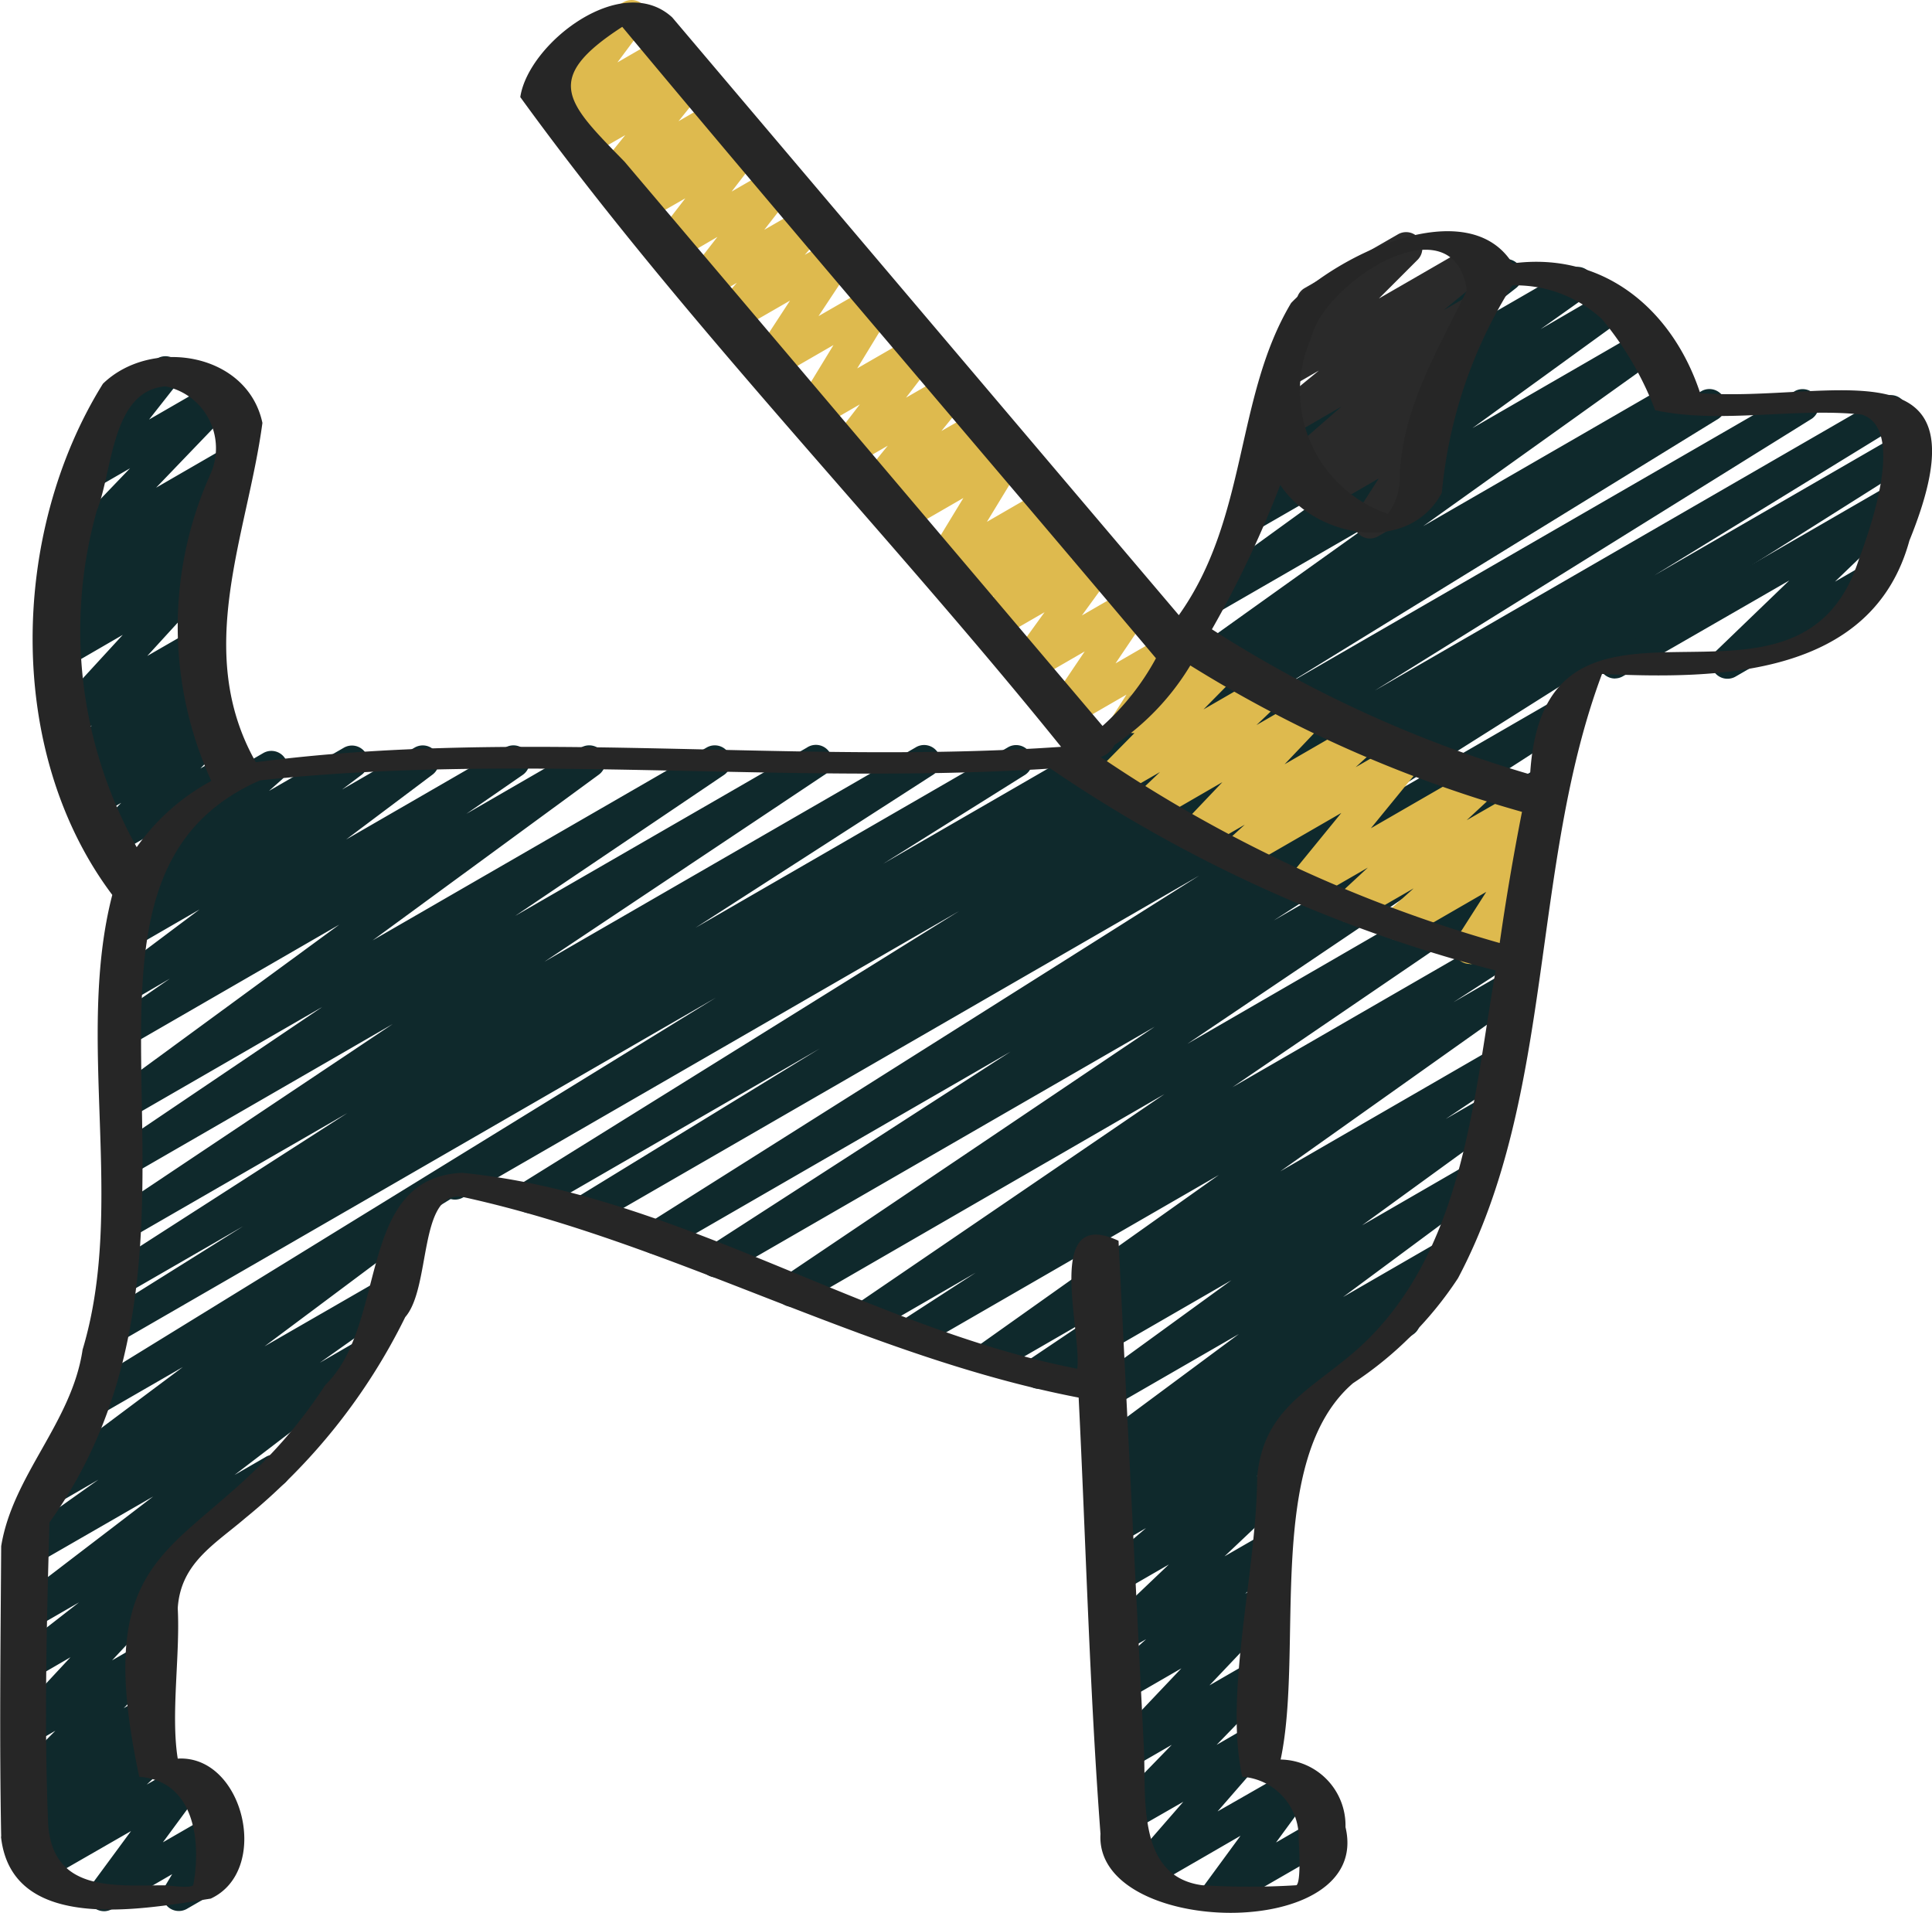
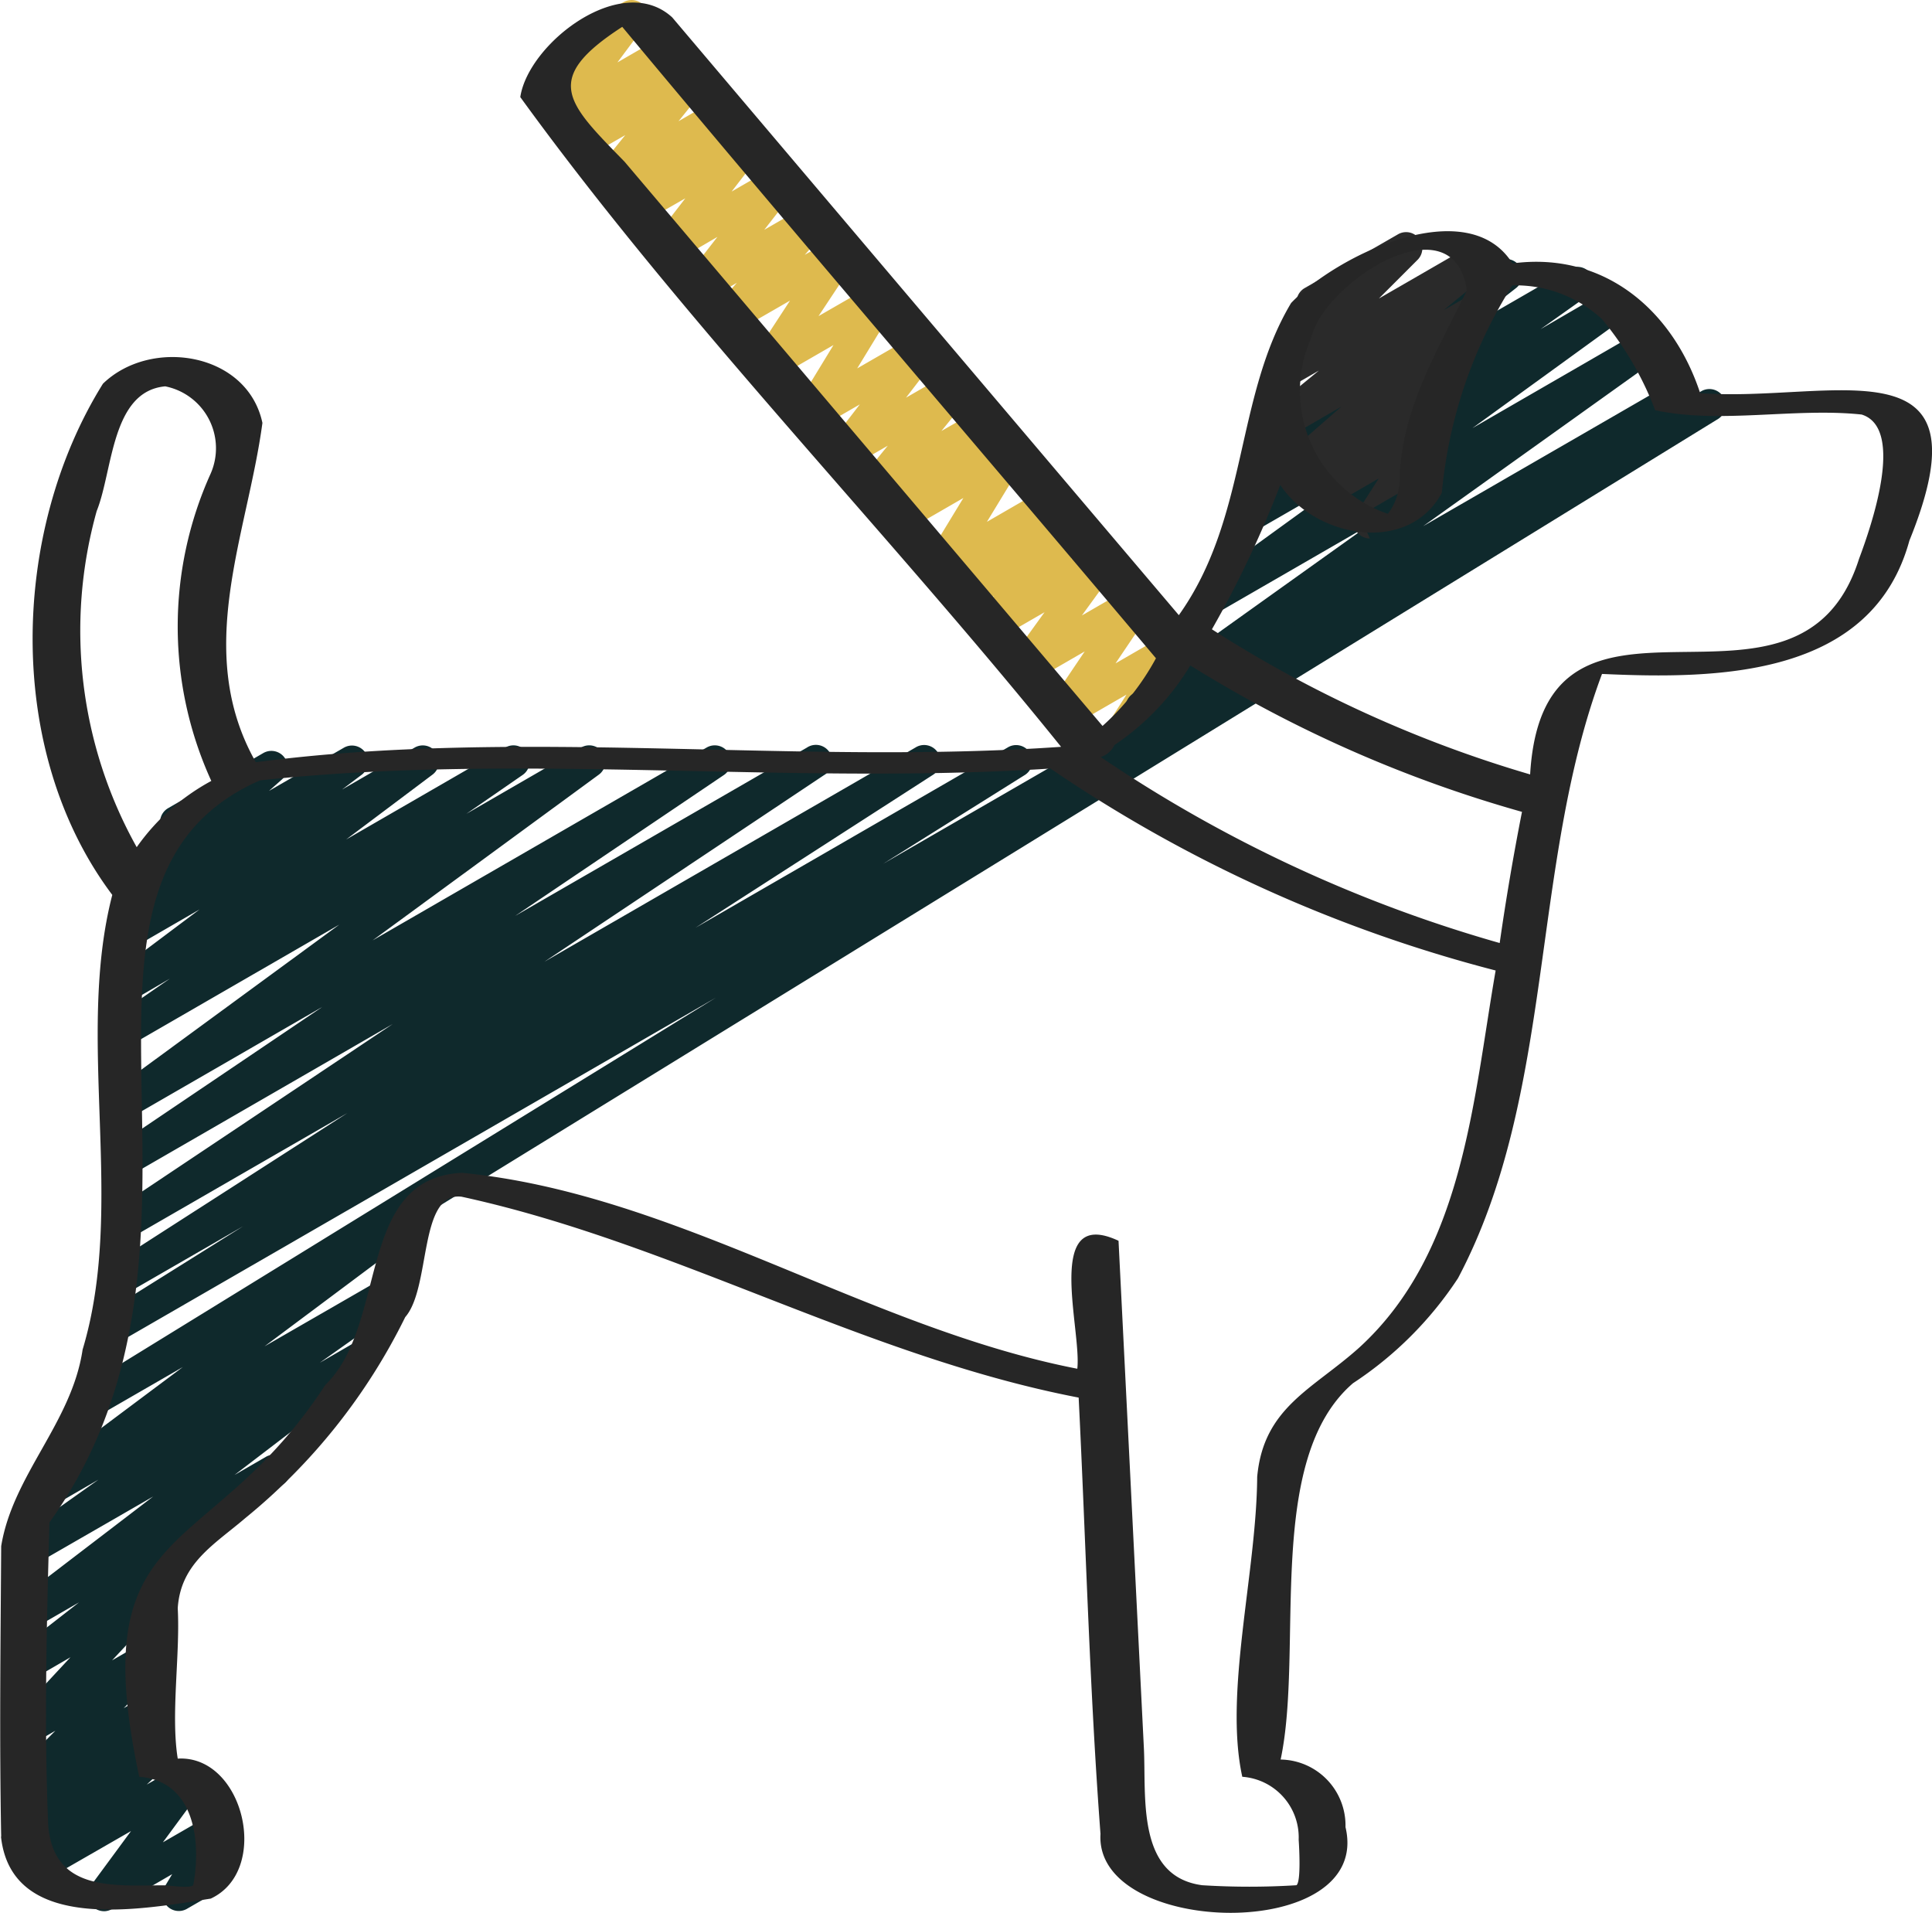
<svg xmlns="http://www.w3.org/2000/svg" width="58.589" height="58" viewBox="0 0 58.589 58">
-   <path data-name="Tracé 211" d="M3.956 27.142a.492.492 0 0 1-.363-.824l.885-.961-1.017.59a.492.492 0 0 1-.6-.769l.814-.835-.782.451a.492.492 0 0 1-.59-.779l.7-.681-.52.3a.492.492 0 0 1-.59-.781l.893-.857-.6.348a.492.492 0 0 1-.61-.758l2.147-2.337-1.725 1a.492.492 0 0 1-.568-.8l.928-.8-.309.178a.492.492 0 0 1-.559-.8l.879-.729-.148.086a.492.492 0 0 1-.6-.766l2.322-2.419-1.15.664a.492.492 0 0 1-.632-.731l1.082-1.368a.486.486 0 0 1-.34-.239.492.492 0 0 1 .18-.672l1.692-.988a.492.492 0 0 1 .631.73l-.885 1.125 1.934-1.116a.492.492 0 0 1 .6.766l-2.321 2.417 2.213-1.279a.492.492 0 0 1 .559.8l-.994.822a.492.492 0 0 1 .423.855l-.93.8a.492.492 0 0 1 .6.764l-2.139 2.34 1.365-.787a.492.492 0 0 1 .59.781l-.893.857.45-.26a.492.492 0 0 1 .59.779l-.7.682.423-.244a.492.492 0 0 1 .6.769l-.813.834.712-.411a.492.492 0 0 1 .608.759l-2.244 2.425a.492.492 0 0 1-.22.58l-.732.423a.5.5 0 0 1-.246.065z" fill="#0f292c" />
  <path data-name="Tracé 212" d="M33.876 22.917a.492.492 0 0 1-.415-.756l.7-1.1-1.68.971a.492.492 0 0 1-.653-.7l1.066-1.58-1.574.91a.492.492 0 0 1-.644-.714l1-1.385-1.432.827a.492.492 0 0 1-.61-.757l.513-.564-.689.393a.492.492 0 0 1-.6-.769l.268-.274-.371.213a.492.492 0 0 1-.666-.682l1.126-1.851-1.751 1.011a.492.492 0 0 1-.6-.764l.35-.371-.476.276a.492.492 0 0 1-.629-.737l.813-1-1.113.643a.492.492 0 0 1-.634-.727l.9-1.169-1.257.726a.492.492 0 0 1-.666-.682l1.124-1.843-1.745 1.007a.492.492 0 0 1-.658-.694l1.084-1.66-1.631.94a.492.492 0 0 1-.617-.749l.636-.73-.854.492a.492.492 0 0 1-.635-.727l.9-1.158-1.238.722a.492.492 0 0 1-.635-.726l.9-1.166-1.258.72a.492.492 0 0 1-.606-.76l.428-.46-.575.331a.492.492 0 0 1-.628-.735l.817-1.012-1.129.648a.492.492 0 0 1-.6-.77l.206-.21-.3.17a.492.492 0 0 1-.64-.72l.9-1.2a.492.492 0 0 1-.276-.917L18.911.065a.492.492 0 0 1 .639.72l-.826 1.107 1.342-.775a.492.492 0 0 1 .6.771l-.2.208.3-.169a.492.492 0 0 1 .628.735l-.817 1.013 1.122-.648a.492.492 0 0 1 .606.761l-.428.46.576-.332a.492.492 0 0 1 .634.726l-.9 1.166 1.255-.724a.492.492 0 0 1 .635.727l-.9 1.157 1.247-.72a.492.492 0 0 1 .617.75l-.636.729.856-.492a.492.492 0 0 1 .658.694l-1.097 1.656 1.632-.94a.492.492 0 0 1 .665.683l-1.124 1.842 1.745-1.007a.492.492 0 0 1 .635.726l-.9 1.169 1.258-.726a.492.492 0 0 1 .629.736l-.813 1 1.114-.639a.492.492 0 0 1 .6.764l-.353.372.48-.277a.492.492 0 0 1 .665.683l-1.126 1.851 1.752-1.013a.492.492 0 0 1 .6.768l-.267.274.37-.213a.492.492 0 0 1 .61.756l-.513.564.689-.393a.492.492 0 0 1 .644.714l-1.005 1.382 1.433-.827a.492.492 0 0 1 .653.7l-1.066 1.58 1.574-.91a.492.492 0 0 1 .661.689l-.787 1.239a.492.492 0 0 1 .228.917l-1.386.8a.492.492 0 0 1-.242.068z" fill="#deba4e" />
  <g data-name="Groupe 149" fill="#0f292c">
-     <path data-name="Tracé 213" d="M48.976 20.573a.492.492 0 0 1-.246-.918l8.54-4.931a.492.492 0 0 1 .59.781l-2.213 2.131.827-.477a.492.492 0 1 1 .492.852l-4.328 2.5a.492.492 0 0 1-.59-.78l2.212-2.13-5.038 2.9a.492.492 0 0 1-.246.07z" />
-     <path data-name="Tracé 214" d="M36.912 57.949a.492.492 0 0 1-.393-.787l1.1-1.5-2.745 1.587a.492.492 0 0 1-.617-.749l1.627-1.869-1.544.885a.492.492 0 0 1-.6-.767l1.794-1.845-1.29.745a.492.492 0 0 1-.6-.764l2.182-2.3-1.688.975a.492.492 0 0 1-.573-.793l1.193-1.066-.7.4a.492.492 0 0 1-.585-.787l1.973-1.878-1.482.855a.492.492 0 0 1-.565-.8l1.354-1.158-.866.5a.492.492 0 0 1-.531-.826l.435-.309a.492.492 0 0 1-.492-.849l.8-.558-.336.2a.492.492 0 0 1-.539-.82l4.345-3.222-3.9 2.25a.492.492 0 0 1-.535-.823l4.208-3.058-5.6 3.232a.492.492 0 0 1-.519-.834l1.914-1.287-2.929 1.692a.492.492 0 0 1-.53-.827l7.285-5.169-9.1 5.251a.492.492 0 0 1-.512-.838l2.237-1.449-3.115 1.8a.492.492 0 0 1-.522-.832l9.362-6.383-11.06 6.39a.492.492 0 0 1-.52-.833l11.283-7.6-13.069 7.54a.492.492 0 0 1-.513-.838l9.211-5.945-10.537 6.081a.492.492 0 0 1-.508-.841l16.765-10.579-18.441 10.644a.492.492 0 0 1-.5-.845l7.436-4.555-8.526 4.923a.492.492 0 1 1-.506-.844l13.26-8.249-15.025 8.672a.492.492 0 1 1-.492-.851l40.877-23.595a.492.492 0 0 1 .5.844L41.69 20.939l15.426-8.907a.492.492 0 0 1 .5.845l-7.453 4.572 7.322-4.229a.492.492 0 0 1 .508.842L41.234 24.64l6.092-3.517a.492.492 0 1 1 .513.839l-9.213 5.947 8.146-4.7a.492.492 0 0 1 .52.834l-11.284 7.606 10.207-5.9a.492.492 0 1 1 .523.833l-9.364 6.383 8.427-4.864a.492.492 0 0 1 .512.839l-2.233 1.446 1.5-.866a.492.492 0 0 1 .53.827l-7.285 5.169 6.405-3.7a.492.492 0 0 1 .52.834l-1.91 1.279 1.143-.659a.492.492 0 0 1 .534.823l-4.212 3.06 3.229-1.866a.492.492 0 0 1 .539.82l-4.345 3.22 2.936-1.695a.492.492 0 0 1 .527.829l-1.58 1.1a.492.492 0 0 1 .257.891l-3.391 2.41a.467.467 0 0 1 .071.081.492.492 0 0 1-.083.657l-1.355 1.167.416-.24a.492.492 0 1 1 .59.787l-1.982 1.875 1.243-.716a.492.492 0 0 1 .573.787l-1.19 1.063.5-.286a.492.492 0 0 1 .6.764l-2.182 2.3 1.408-.813a.492.492 0 0 1 .6.768l-1.791 1.849 1.038-.6a.492.492 0 0 1 .617.749l-1.626 1.869 2.23-1.274a.492.492 0 0 1 .642.716l-1.1 1.5 1.115-.644a.492.492 0 1 1 .492.852l-3.148 1.815a.482.482 0 0 1-.244.063z" />
    <path data-name="Tracé 215" d="M34.623 21.939a.492.492 0 0 1-.286-.891l7.127-5.091-4.558 2.631a.492.492 0 0 1-.534-.824l4.623-3.35-2.951 1.7a.492.492 0 0 1-.53-.826l1.413-1-.221.128a.492.492 0 0 1-.55-.813l4.643-3.639a.492.492 0 0 1 .2-.647l2.432-1.4a.492.492 0 0 1 .549.813l-1.736 1.36 3.353-1.936a.492.492 0 0 1 .53.827l-1.409 1 2.024-1.177a.492.492 0 0 1 .534.824l-4.623 3.352 5.094-2.942a.492.492 0 0 1 .532.826l-7.12 5.089 7.418-4.283a.492.492 0 1 1 .492.852l-16.2 9.35a.483.483 0 0 1-.251.066z" />
    <path data-name="Tracé 216" d="M3.156 57.949a.492.492 0 0 1-.393-.787l1.21-1.643-2.622 1.507a.492.492 0 1 1-.59-.787l.569-.522-.311.179a.492.492 0 0 1-.582-.787l.753-.7-.171.1a.492.492 0 0 1-.59-.773l1.25-1.259-.664.384a.492.492 0 0 1-.6-.761l1.722-1.851-1.118.649a.492.492 0 0 1-.548-.813l1.925-1.5-1.377.795a.492.492 0 0 1-.544-.816l4.17-3.189-3.626 2.088a.492.492 0 0 1-.53-.827l2.493-1.77-1.631.943a.492.492 0 0 1-.541-.819l4.735-3.541-2.629 1.517a.492.492 0 0 1-.5-.844L21.71 30.249 3.607 40.699a.492.492 0 0 1-.508-.843l4.275-2.676-3.523 2.032a.492.492 0 1 1-.512-.84l7.195-4.623-6.572 3.791a.492.492 0 0 1-.518-.835l8.466-5.656-7.941 4.584a.492.492 0 0 1-.52-.832l6.329-4.273-5.809 3.353a.492.492 0 0 1-.537-.822l6.858-5.024-6.321 3.65a.492.492 0 0 1-.525-.831l1.707-1.181-1.18.689a.492.492 0 0 1-.542-.819l2.622-1.968-2.041 1.18a.492.492 0 0 1-.542-.818l.75-.568a.494.494 0 0 1-.428-.853l1.316-1.157a.492.492 0 0 1-.006-.856l2.888-1.672a.492.492 0 0 1 .57.795l-.4.354 2.275-1.312a.492.492 0 0 1 .542.818l-.6.452 2.2-1.271a.492.492 0 0 1 .542.819l-2.619 1.967 4.829-2.789a.492.492 0 0 1 .525.831l-1.709 1.18 3.478-2.009a.492.492 0 0 1 .537.823L11.3 28.513l10.131-5.848a.492.492 0 0 1 .521.834l-6.328 4.271 8.842-5.1a.492.492 0 1 1 .519.835l-8.474 5.654 11.248-6.492a.492.492 0 1 1 .512.84l-7.18 4.623 9.46-5.462a.492.492 0 1 1 .507.843l-4.276 2.679 24.834-14.341a.492.492 0 0 1 .5.845l-39.165 24.1a.492.492 0 0 1-.188.486l-4.741 3.542 3.646-2.1a.492.492 0 0 1 .53.827l-2.5 1.77 1.036-.6a.492.492 0 0 1 .545.816l-4.167 3.187.956-.552a.492.492 0 0 1 .549.813l-3.573 2.782a.539.539 0 0 1 .1.1.492.492 0 0 1-.027.641l-1.718 1.837 1.016-.585a.492.492 0 0 1 .59.773l-1.254 1.262.674-.393a.492.492 0 0 1 .582.787l-.75.7.176-.1a.492.492 0 0 1 .585.787l-.567.535 1.06-.613a.492.492 0 0 1 .642.717L4.94 55.86l1.425-.822a.495.495 0 0 1 .673.679l-.362.6a.492.492 0 0 1 .136.9l-1.142.659a.493.493 0 0 1-.671-.679l.222-.371-1.822 1.055a.482.482 0 0 1-.243.069z" />
  </g>
-   <path data-name="Tracé 217" d="M41.543 16.328a.492.492 0 0 1-.413-.757l.681-1.063-1.559.9a.492.492 0 0 1-.575-.787l.272-.248-.373.215a.492.492 0 0 1-.569-.8l1.673-1.46-1.6.927a.492.492 0 0 1-.559-.807l1.475-1.212-.925.533a.492.492 0 0 1-.59-.773l1.343-1.343a.513.513 0 0 1-.44-.246.492.492 0 0 1 .18-.672l2.842-1.637a.492.492 0 0 1 .59.773l-1.18 1.18 2.878-1.661a.492.492 0 0 1 .558.806l-1.476 1.212.82-.473a.492.492 0 0 1 .569.8l-1.672 1.458a.492.492 0 0 1 .553.8l-.654.59a.492.492 0 0 1 .339.751l-.74 1.156a.511.511 0 0 1 .458.245.492.492 0 0 1-.18.672l-1.475.853a.492.492 0 0 1-.251.067z" fill="#2a2a2a" />
-   <path data-name="Tracé 218" d="M44.573 29.228a.492.492 0 0 1-.414-.757l.912-1.428-2.435 1.407a.492.492 0 0 1-.575-.787l.808-.727-1.693.977a.492.492 0 0 1-.581-.785l.885-.821-1.752 1.011a.492.492 0 0 1-.626-.741l1.574-1.928-2.985 1.722a.492.492 0 0 1-.578-.787l.635-.579-1.279.738a.492.492 0 0 1-.6-.765l1.2-1.262-2.066 1.195a.492.492 0 0 1-.582-.783l.756-.719-1.341.774a.492.492 0 0 1-.6-.771l1.167-1.184a.485.485 0 0 1-.4-.174.492.492 0 0 1 0-.632l1.243-1.494a.492.492 0 0 1 .232-.539l.492-.284a.492.492 0 0 1 .625.741l-.071.085.393-.227a.492.492 0 0 1 .6.771l-1.02 1.035 1.779-1.028a.492.492 0 0 1 .585.782l-.757.72 1.452-.838a.492.492 0 0 1 .6.765l-1.2 1.262 2.213-1.279a.492.492 0 0 1 .578.787l-.636.581 1.41-.814a.492.492 0 0 1 .626.738l-1.574 1.927 3.211-1.853a.492.492 0 0 1 .579.787l-.885.822 1.951-1.12a.492.492 0 0 1 .575.787l-.809.728.135-.078a.492.492 0 0 1 .66.689l-.937 1.467a.492.492 0 0 1 .355.906l-1.586.916a.492.492 0 0 1-.246.069z" fill="#deba4e" />
+   <path data-name="Tracé 217" d="M41.543 16.328a.492.492 0 0 1-.413-.757l.681-1.063-1.559.9a.492.492 0 0 1-.575-.787l.272-.248-.373.215a.492.492 0 0 1-.569-.8l1.673-1.46-1.6.927a.492.492 0 0 1-.559-.807l1.475-1.212-.925.533a.492.492 0 0 1-.59-.773l1.343-1.343a.513.513 0 0 1-.44-.246.492.492 0 0 1 .18-.672l2.842-1.637a.492.492 0 0 1 .59.773l-1.18 1.18 2.878-1.661a.492.492 0 0 1 .558.806l-1.476 1.212.82-.473a.492.492 0 0 1 .569.8l-1.672 1.458a.492.492 0 0 1 .553.8l-.654.59l-.74 1.156a.511.511 0 0 1 .458.245.492.492 0 0 1-.18.672l-1.475.853a.492.492 0 0 1-.251.067z" fill="#2a2a2a" />
  <path data-name="Tracé 219" d="M.03 55.689c.323 2.963 4.308 2.2 6.36 1.878 1.837-.852 1-4.362-1-4.245-.216-1.342.077-3.156 0-4.559.087-1.364 1.107-1.929 2.042-2.728a18.209 18.209 0 0 0 4.857-6.1c.787-.9.4-3.808 1.709-3.65 6.418 1.393 12.229 4.844 18.713 6.091.219 4.407.331 8.831.662 13.229-.191 3.135 8.268 3.315 7.43-.206a2 2 0 0 0-1.967-2.049c.71-3.344-.5-9.088 2.194-11.41a11.079 11.079 0 0 0 3.184-3.183c2.951-5.566 2.184-12.492 4.368-18.323 3.5.161 8.185.11 9.321-4.041 2.513-6.189-2.379-4.177-6.344-4.472-.837-2.541-2.939-4.305-5.693-3.934-1.363-2.169-5.321-.254-6.712 1.2-1.708 2.852-1.3 6.512-3.405 9.465Q28.065 9.596 20.385.527c-1.53-1.406-4.364.786-4.607 2.417 4.959 6.84 11.055 13.07 16.4 19.7-8.066.563-16.405-.59-24.42.467-1.907-3.368-.256-6.885.2-10.288-.455-2.138-3.378-2.6-4.836-1.189-2.8 4.492-2.982 11.156.283 15.5-1.128 4.365.421 9.4-.9 13.787-.327 2.213-2.118 3.8-2.469 5.959-.019 2.934-.056 5.885 0 8.808zm33.767-33.1a7.672 7.672 0 0 0 2.3-2.412 38.982 38.982 0 0 0 10.058 4.439 77.098 77.098 0 0 0-.676 3.977 42.023 42.023 0 0 1-12.1-5.64.677.677 0 0 0 .415-.359zM48.563 9.656a9.652 9.652 0 0 1 1.631 2.782c1.952.425 4.248-.084 6.261.131 1.332.414.284 3.407-.079 4.377-1.845 5.81-9.561-.456-9.974 6.535a37.223 37.223 0 0 1-9.65-4.4 31.8 31.8 0 0 0 2.073-4.378c1.054 1.6 3.883 2.132 4.9.239a14.187 14.187 0 0 1 2.137-6.289 3.868 3.868 0 0 1 2.7 1.006zm-8.808.608c.394-1.72 4.328-4.22 4.728-1.46-.856 1.766-1.938 3.528-2.036 5.584a1.815 1.815 0 0 1-.358 1.192 3.94 3.94 0 0 1-2.334-5.316zM18.939 4.902c-1.747-1.791-2.522-2.5-.069-4.088C24.182 7.19 29.679 13.58 35.055 19.959a7.613 7.613 0 0 1-1.62 2.052zM2.933 15.493c.492-1.218.439-3.629 2.077-3.779a1.914 1.914 0 0 1 1.377 2.649 11.262 11.262 0 0 0 .021 9.315 6.6 6.6 0 0 0-2.262 2.009 13.451 13.451 0 0 1-1.213-10.194zM1.499 46.162c6.129-8.561-.81-19.326 6.383-22.5 7.9-.852 16.033.152 23.974-.359a43.066 43.066 0 0 0 13.5 6.123c-.689 3.971-.976 8.542-4.131 11.429-1.413 1.271-2.908 1.811-3.1 3.924-.02 2.9-1.011 6.545-.452 9.094a1.843 1.843 0 0 1 1.71 1.911c.02.286.07 1.273-.067 1.377a22.9 22.9 0 0 1-2.858 0c-2.008-.266-1.693-2.687-1.77-4.177l-.768-15.363c-2.279-1.063-1.115 2.686-1.25 3.88-6.393-1.245-12.171-5.311-18.658-5.94-3.231.154-2.229 4.577-4.15 6.435-3.552 5.458-7.344 3.918-5.639 11.877 1.72.132 1.875 2.045 1.636 3.291-.138.1-.722 0-.885 0-1.512 0-3.366.207-3.513-1.844-.127-3.033-.044-6.13.039-9.158z" fill="#262626" />
</svg>